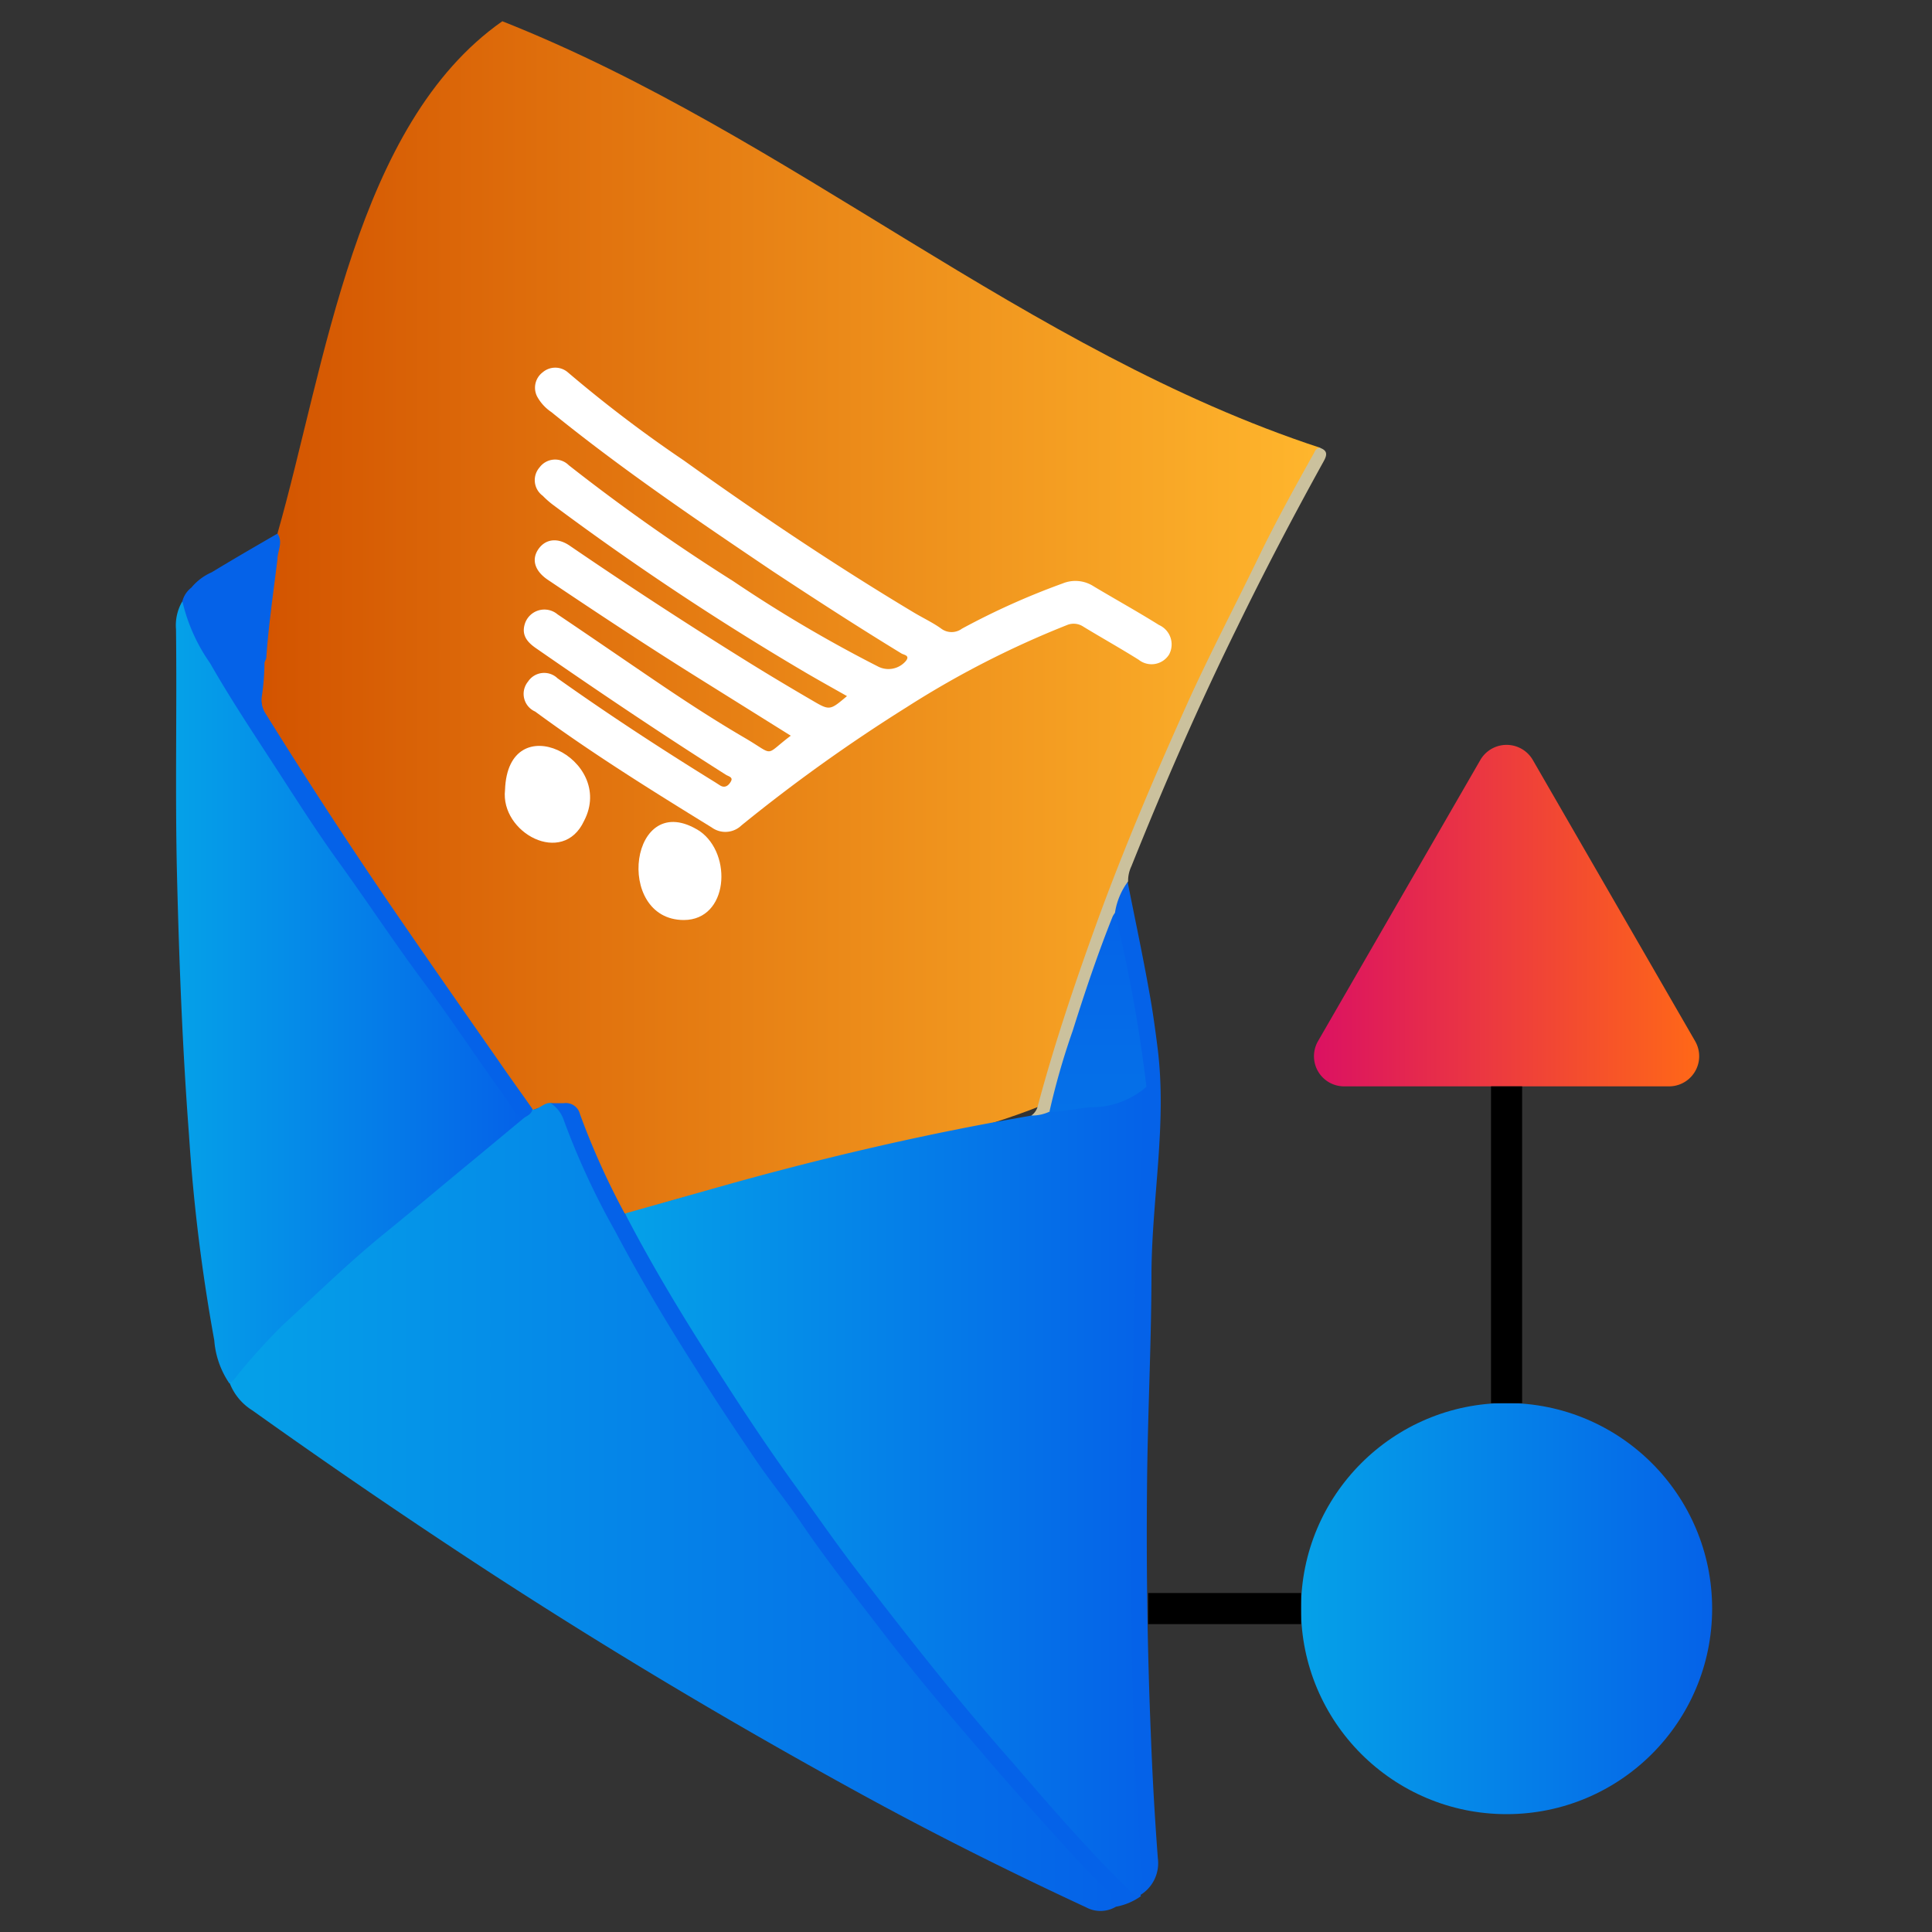
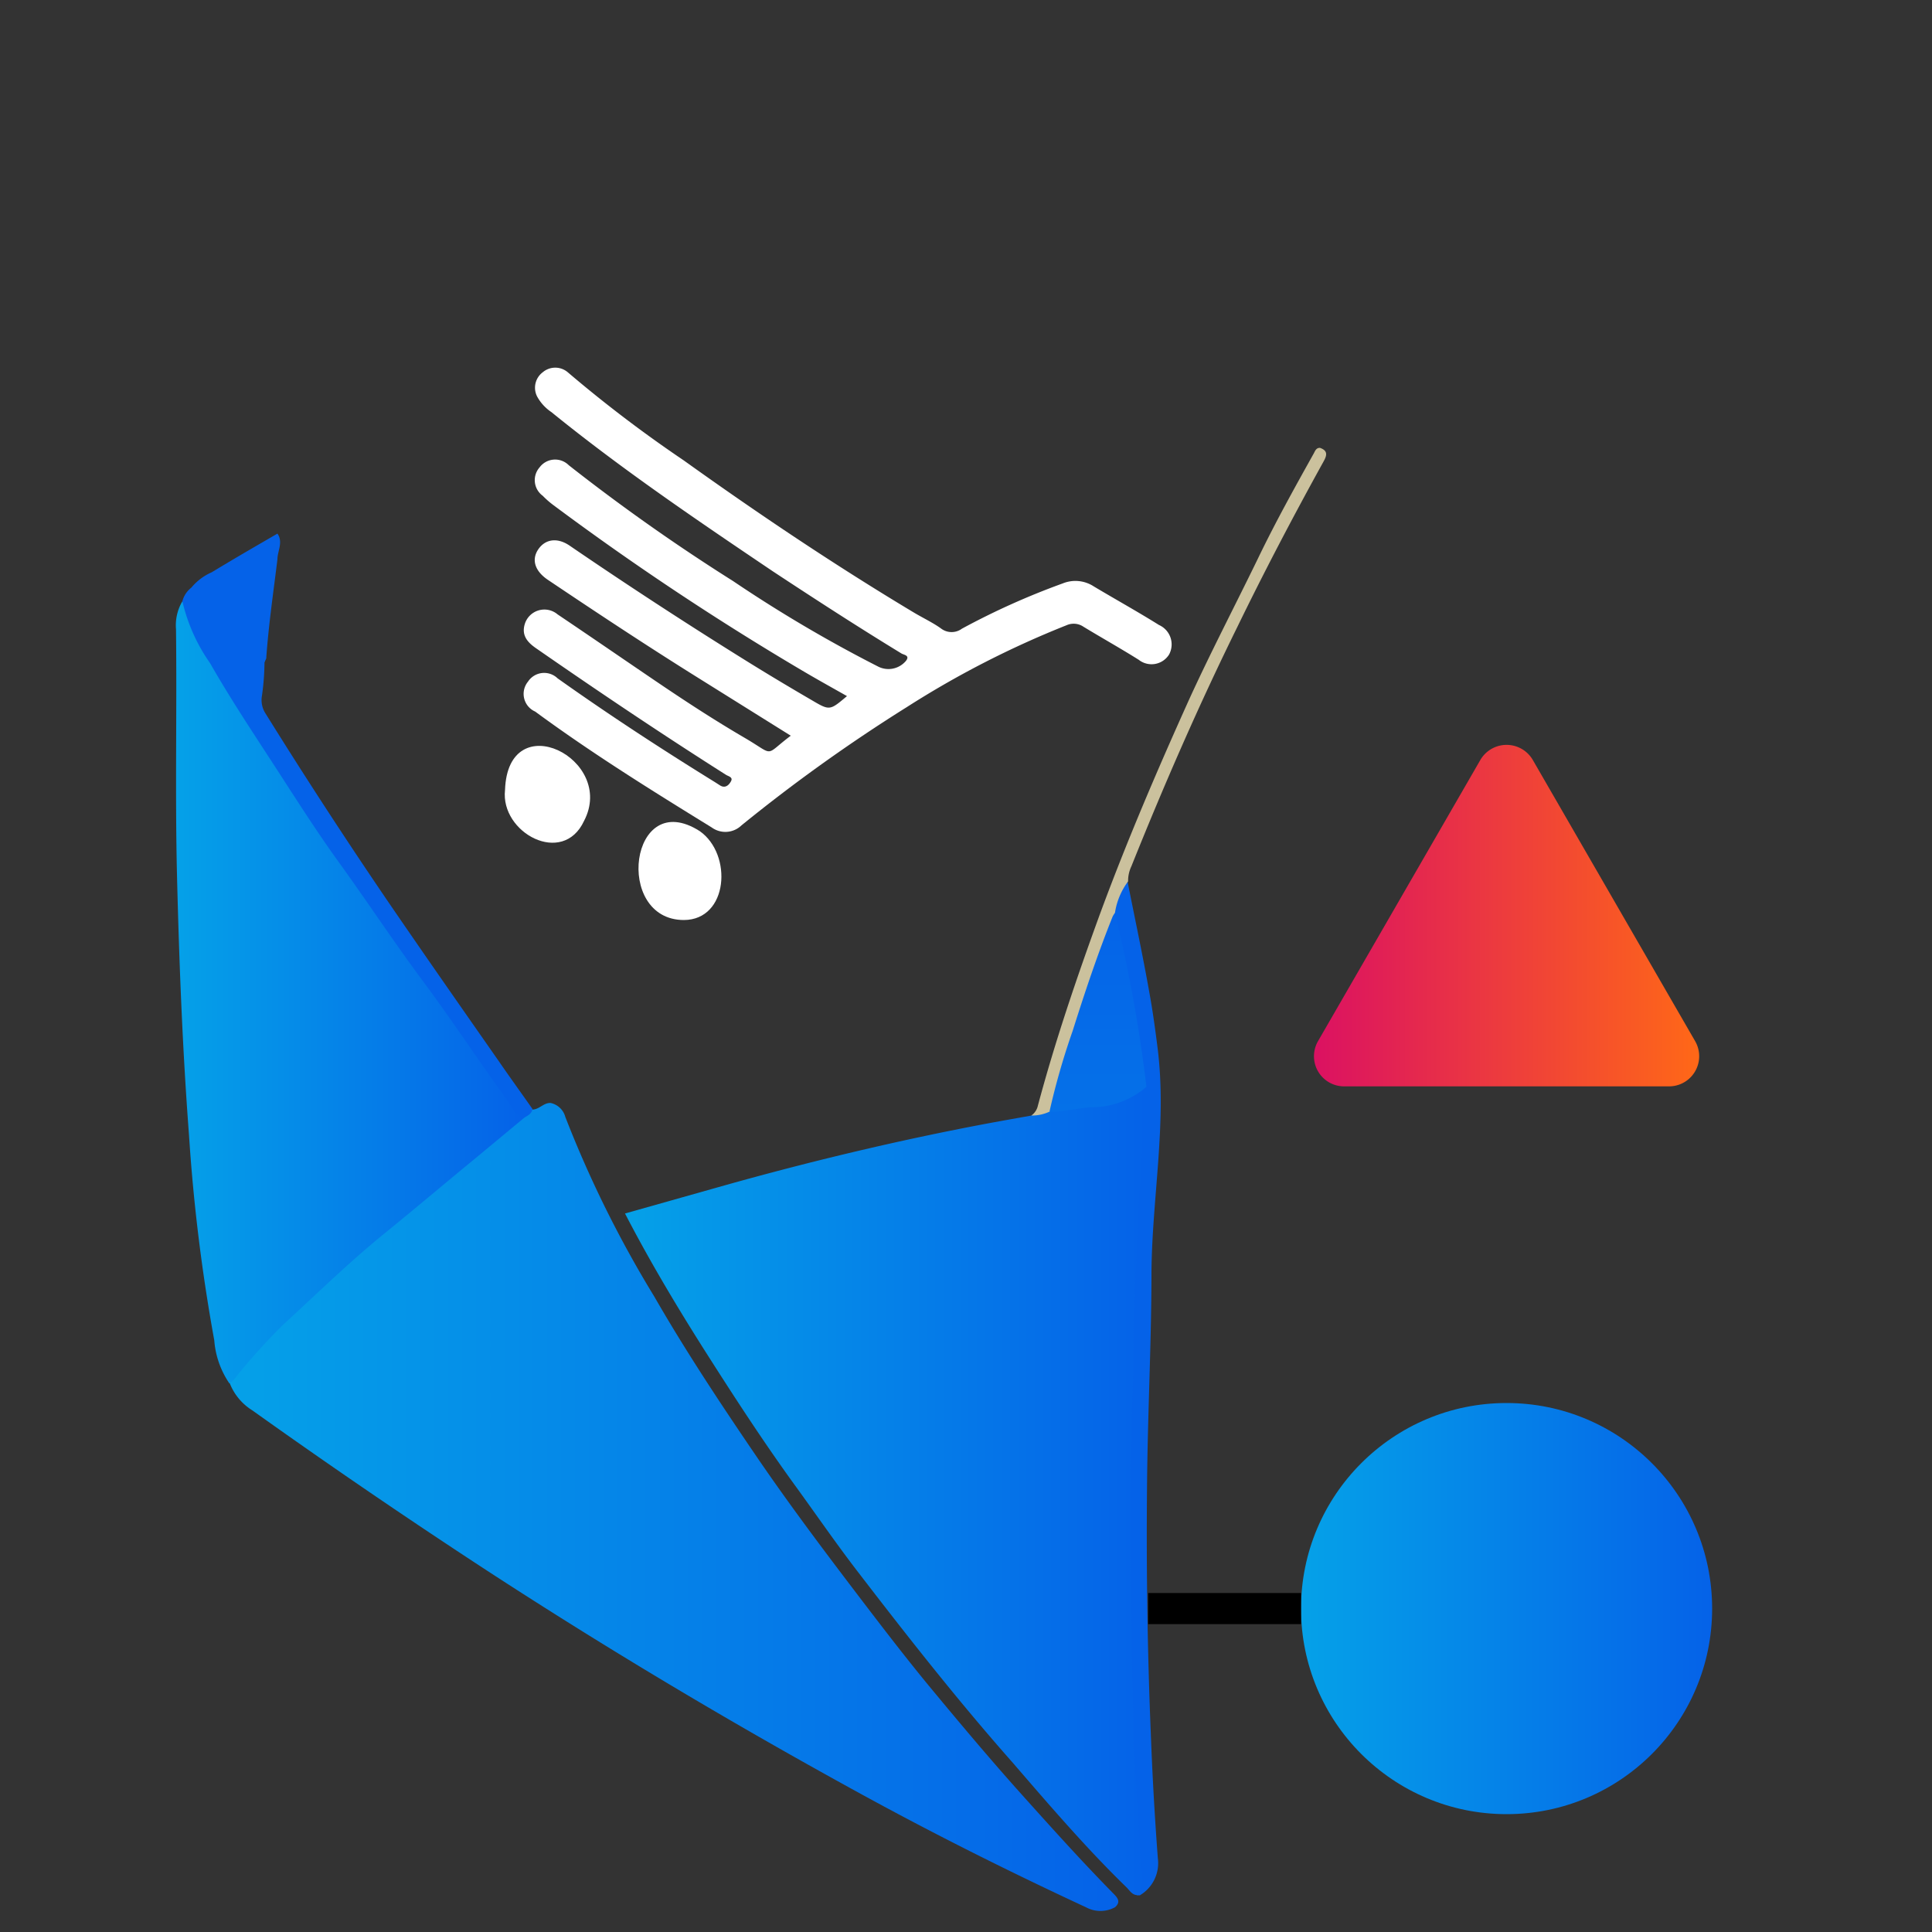
<svg xmlns="http://www.w3.org/2000/svg" xmlns:xlink="http://www.w3.org/1999/xlink" id="Layer_1" data-name="Layer 1" viewBox="0 0 100 100">
  <rect x="0" y="0" width="100" height="100" fill="#333333" stroke="none" />
  <defs>
    <style>.cls-1{fill:url(#linear-gradient);}.cls-2{fill:url(#linear-gradient-2);}.cls-3{fill:url(#linear-gradient-3);}.cls-4{fill:url(#linear-gradient-4);}.cls-5{fill:url(#linear-gradient-5);}.cls-6{fill:url(#linear-gradient-6);}.cls-7{fill:#cbc19d;}.cls-8{fill:url(#linear-gradient-7);}.cls-9{fill:url(#linear-gradient-8);}.cls-10{fill:#fff;}.cls-11{fill:url(#linear-gradient-9);}.cls-12{fill:url(#linear-gradient-10);}.cls-13{fill:url(#linear-gradient-11);}.cls-14{fill:none;stroke:#000;stroke-miterlimit:10;stroke-width:1.61px;}</style>
    <linearGradient id="linear-gradient" x1="13.47" y1="31.99" x2="68.34" y2="31.99" gradientUnits="userSpaceOnUse">
      <stop offset="0" stop-color="#d35400" />
      <stop offset="1" stop-color="#ffb62d" />
    </linearGradient>
    <linearGradient id="linear-gradient-2" x1="11.87" y1="77.99" x2="57.88" y2="77.99" gradientUnits="userSpaceOnUse">
      <stop offset="0" stop-color="#05a1e8" />
      <stop offset="1" stop-color="#0562e8" />
    </linearGradient>
    <linearGradient id="linear-gradient-3" x1="9.1" y1="51.35" x2="27.09" y2="51.35" xlink:href="#linear-gradient-2" />
    <linearGradient id="linear-gradient-4" x1="43.76" y1="127.94" x2="43.76" y2="107.19" xlink:href="#linear-gradient-2" />
    <linearGradient id="linear-gradient-5" x1="58.84" y1="127.94" x2="58.84" y2="107.19" xlink:href="#linear-gradient-2" />
    <linearGradient id="linear-gradient-6" x1="18.5" y1="127.94" x2="18.5" y2="107.19" xlink:href="#linear-gradient-2" />
    <linearGradient id="linear-gradient-7" x1="12.2" y1="94.55" x2="12.2" y2="45.97" xlink:href="#linear-gradient-2" />
    <linearGradient id="linear-gradient-8" x1="32.35" y1="77.16" x2="59.34" y2="77.16" xlink:href="#linear-gradient-2" />
    <linearGradient id="linear-gradient-9" x1="56.83" y1="94.55" x2="56.83" y2="45.97" xlink:href="#linear-gradient-2" />
    <linearGradient id="linear-gradient-10" x1="67.34" y1="83.26" x2="88.62" y2="83.26" xlink:href="#linear-gradient-2" />
    <linearGradient id="linear-gradient-11" x1="68.01" y1="47.39" x2="87.95" y2="47.39" gradientUnits="userSpaceOnUse">
      <stop offset="0" stop-color="#db1162" />
      <stop offset="1" stop-color="#ff6817" />
    </linearGradient>
  </defs>
-   <path class="cls-1" d="M14.36,27.62C16.84,18.94,18.39,6.43,26,1.1,40.91,7,53.06,18.16,68.34,23.18,62.4,34,57.18,45.31,53.87,57.24c-6.43,2.56-14.6,3.3-21.46,5.64-2-1.57-1.42-6.85-4.85-5.41C22.56,51,18,44,13.65,37.08,13,34.08,14.11,30.71,14.36,27.62Z" />
  <path class="cls-2" d="M27.56,57.43c.35,0,.58-.36.94-.34a1,1,0,0,1,.76.72,58.16,58.16,0,0,0,4.6,9.29c1.61,2.8,3.4,5.5,5.21,8.16s3.7,5.16,5.62,7.68c1.1,1.44,2.2,2.87,3.35,4.27,1.59,1.92,3.19,3.83,4.85,5.68S56,96.35,57.62,98c.21.21.42.44.09.72a1.57,1.57,0,0,1-1.5,0c-4.18-1.94-8.28-4-12.33-6.24C37.56,89,31.4,85.32,25.37,81.4Q19.13,77.33,13.06,73a2.89,2.89,0,0,1-1.19-1.46,5.77,5.77,0,0,1,1-1.35A41.85,41.85,0,0,1,16.2,66.9c1.63-1.49,3.3-3,5-4.36s3.68-3,5.56-4.5a2.09,2.09,0,0,0,.22-.2A2.49,2.49,0,0,1,27.56,57.43Z" />
  <path class="cls-3" d="M27.09,57.89,24.55,60c-1.51,1.24-3,2.5-4.51,3.73-1.89,1.52-3.61,3.21-5.4,4.85a32.93,32.93,0,0,0-2.37,2.62,1.18,1.18,0,0,1-.4.4,4.57,4.57,0,0,1-.78-2.23A92.55,92.55,0,0,1,9.78,58.71c-.34-4.48-.51-9-.62-13.46-.1-4.23,0-8.45-.05-12.68a2.45,2.45,0,0,1,.33-1.45c.34.54.5,1.16.8,1.73,1,1.8,2,3.54,3.13,5.25,2.63,4.09,5.4,8.08,8.21,12,1.78,2.53,3.55,5.06,5.4,7.54A.49.49,0,0,1,27.09,57.89Z" />
-   <path class="cls-4" d="M57.71,98.7a.4.4,0,0,0-.12-.55c-.79-.8-1.58-1.6-2.34-2.44-1.5-1.65-3-3.31-4.43-5-1.79-2.07-3.55-4.16-5.21-6.33-1.42-1.85-2.88-3.69-4.19-5.63-.73-1.08-1.55-2.08-2.28-3.15C38.06,74,37,72.43,36,70.81c-1.47-2.3-2.87-4.65-4.15-7.07A39.19,39.19,0,0,1,29.19,58a1.7,1.7,0,0,0-.69-.9l.69,0a.75.75,0,0,1,.83.57,39.3,39.3,0,0,0,2.33,5.17,4.37,4.37,0,0,1,1,1.51c1.19,2.17,2.48,4.27,3.81,6.35,1.13,1.77,2.29,3.52,3.51,5.24,1.73,2.46,3.51,4.9,5.36,7.29,1.66,2.13,3.35,4.25,5.09,6.31q2,2.34,4.05,4.59c1,1.13,2,2.31,3.15,3.37a2.65,2.65,0,0,0,.63.52.32.32,0,0,1,.11.12A3.2,3.2,0,0,1,57.71,98.7Z" />
-   <path class="cls-5" d="M59,98.1h-.15a40.72,40.72,0,0,0-.2-5.18c-.11-2.64-.14-5.29-.24-7.93-.15-3.54-.11-7.08-.06-10.62,0-2.8.08-5.6.23-8.4.16-3.2.27-6.41.57-9.6A66.22,66.22,0,0,0,58,49.21c-.14-.63-.24-1.26-.4-1.88A3.86,3.86,0,0,1,58,45.85a.33.33,0,0,1,.36-.23c.38,1.92.79,3.83,1.13,5.75.17.93.3,1.87.42,2.82.5,3.88-.27,7.73-.31,11.6,0,3.42-.17,6.85-.22,10.27-.06,4.6,0,9.19.19,13.78.08,2.12.2,4.23.36,6.35A1.93,1.93,0,0,1,59,98.1Z" />
+   <path class="cls-5" d="M59,98.1h-.15a40.72,40.72,0,0,0-.2-5.18c-.11-2.64-.14-5.29-.24-7.93-.15-3.54-.11-7.08-.06-10.62,0-2.8.08-5.6.23-8.4.16-3.2.27-6.41.57-9.6A66.22,66.22,0,0,0,58,49.21c-.14-.63-.24-1.26-.4-1.88A3.86,3.86,0,0,1,58,45.85a.33.33,0,0,1,.36-.23c.38,1.92.79,3.83,1.13,5.75.17.93.3,1.87.42,2.82.5,3.88-.27,7.73-.31,11.6,0,3.42-.17,6.85-.22,10.27-.06,4.6,0,9.19.19,13.78.08,2.12.2,4.23.36,6.35A1.93,1.93,0,0,1,59,98.1" />
  <path class="cls-6" d="M27.09,57.89c-.44-.18-.62-.62-.87-1-1.46-2-2.84-4.11-4.33-6.11S19,46.65,17.51,44.59c-1.22-1.69-2.33-3.46-3.47-5.21s-2.18-3.33-3.17-5.06a9.15,9.15,0,0,1-1.43-3.2,1.29,1.29,0,0,1,.46-.7c.28-.16.45.06.59.22.93,1.09,2,2.06,3,3.09.15.15.29.32.2.56A12.71,12.71,0,0,1,13.56,36a1.28,1.28,0,0,0,.19.94q3.11,5,6.46,9.91c1.85,2.7,3.73,5.39,5.61,8.08.57.83,1.16,1.64,1.74,2.47C27.52,57.69,27.26,57.75,27.09,57.89Z" />
  <path class="cls-7" d="M58.39,45.62a3.62,3.62,0,0,0-.68,1.63,7.07,7.07,0,0,1-.46,1.55c-1,2.78-1.92,5.58-2.72,8.43a1.37,1.37,0,0,1-.15.38.78.78,0,0,1-1,.13.84.84,0,0,0,.34-.51c.89-3.33,2-6.59,3.18-9.83,1.4-3.81,3-7.54,4.66-11.22,1.12-2.45,2.37-4.84,3.55-7.27C66,27.06,67,25.26,68,23.47c.07-.13.12-.29.32-.29.43.15.36.4.18.72-1.56,2.82-3.06,5.68-4.47,8.58-2,4.06-3.79,8.17-5.47,12.36A1.76,1.76,0,0,0,58.39,45.62Z" />
  <path class="cls-8" d="M13.67,34.29a1.11,1.11,0,0,0-.15-.31c-1.08-1.11-2.21-2.17-3.22-3.34a.54.54,0,0,0-.4-.22,2.87,2.87,0,0,1,1.06-.8c1.12-.68,2.26-1.34,3.4-2,.31.44,0,.9,0,1.33-.21,1.71-.46,3.41-.58,5.13A.9.9,0,0,1,13.67,34.29Z" />
  <path class="cls-9" d="M53.39,57.74a2.13,2.13,0,0,0,.93-.2,5.24,5.24,0,0,1,1.92-.36,5.36,5.36,0,0,0,2.88-.91.24.24,0,0,1,.22,0c-.15,2.34-.31,4.68-.45,7-.06.87-.06,1.74-.1,2.61-.11,2-.08,4-.16,6-.14,3.58-.12,7.16-.09,10.73,0,2.1.08,4.2.12,6.3.05,2.28.21,4.57.35,6.85,0,.46.1.92.11,1.39a1.72,1.72,0,0,1-.25.94c-.27,0-.4-.24-.56-.4-2.06-2-4-4.26-5.88-6.44-2.85-3.22-5.5-6.6-8.11-10-1.11-1.45-2.14-2.95-3.21-4.42-1.52-2.1-2.94-4.27-4.33-6.45-1.58-2.47-3.1-5-4.43-7.57l4.82-1.36c4.63-1.31,9.31-2.43,14-3.31C51.93,58,52.66,57.87,53.39,57.74Z" />
  <path class="cls-10" d="M40.93,38.08,36,35c-2.59-1.62-5.13-3.3-7.66-5-.67-.46-.84-1.05-.47-1.58s1-.61,1.64-.16q4.39,3,8.9,5.81c1.2.75,2.42,1.48,3.64,2.19.9.53.91.51,1.79-.23-.76-.43-1.5-.84-2.23-1.27a144.66,144.66,0,0,1-13-8.64,4.62,4.62,0,0,1-.52-.46,1,1,0,0,1-.16-1.47,1,1,0,0,1,1.51-.11,100.57,100.57,0,0,0,8.51,6,70.88,70.88,0,0,0,7.48,4.41,1.18,1.18,0,0,0,1.45-.27c.24-.29-.08-.32-.21-.39C44.39,32.44,42.17,31,40,29.57c-3.9-2.63-7.8-5.27-11.46-8.24a2.3,2.3,0,0,1-.74-.81,1,1,0,0,1,.29-1.25,1,1,0,0,1,1.3,0,67.86,67.86,0,0,0,6,4.56c3.87,2.77,7.83,5.43,11.92,7.88.47.28,1,.53,1.41.83a.9.9,0,0,0,1.07,0A38.19,38.19,0,0,1,55,30.2a1.74,1.74,0,0,1,1.61.15c1.12.67,2.26,1.3,3.38,2a1.1,1.1,0,0,1,.52,1.53,1.07,1.07,0,0,1-1.57.27C58,33.56,57,33,56.08,32.44a.9.9,0,0,0-.87-.08,48.75,48.75,0,0,0-8.29,4.25,85.53,85.53,0,0,0-8.54,6.11,1.2,1.2,0,0,1-1.54.11c-3.1-1.91-6.19-3.83-9.14-6a1,1,0,0,1-.37-1.55,1,1,0,0,1,1.53-.17C31.52,37,34.25,38.78,37,40.48l.25.16c.28.19.48,0,.59-.21s-.15-.25-.27-.33C34.26,38,31,35.81,27.77,33.57c-.44-.3-.79-.66-.61-1.26a1.06,1.06,0,0,1,1.7-.51c1.68,1.13,3.35,2.28,5,3.4s3.11,2.07,4.7,3S39.52,39.14,40.93,38.08Z" />
  <path class="cls-10" d="M26.14,40.89c.15-4.42,5.77-1.61,4.09,1.6C29.13,44.86,25.89,43.1,26.14,40.89Z" />
  <path class="cls-10" d="M35.4,47.62c-3.65,0-2.8-6.92.82-4.6C37.93,44.22,37.7,47.61,35.4,47.62Z" />
  <path class="cls-11" d="M59.34,56.25a4.32,4.32,0,0,1-2.91,1.06c-.7.06-1.4.24-2.11.23a37.65,37.65,0,0,1,1.2-4.18c.63-2,1.3-4,2.07-5.92a1.22,1.22,0,0,1,.12-.19A76.48,76.48,0,0,1,59.34,56.25Z" />
  <circle class="cls-12" cx="77.98" cy="83.26" r="10.64" />
  <path class="cls-13" d="M76.62,39.34l-8.4,14.55a1.56,1.56,0,0,0,1.36,2.34h16.8a1.56,1.56,0,0,0,1.36-2.34l-8.4-14.55A1.57,1.57,0,0,0,76.62,39.34Z" />
  <line class="cls-14" x1="59.43" y1="83.26" x2="67.34" y2="83.26" />
-   <line class="cls-14" x1="77.98" y1="72.63" x2="77.98" y2="56.23" />
</svg>